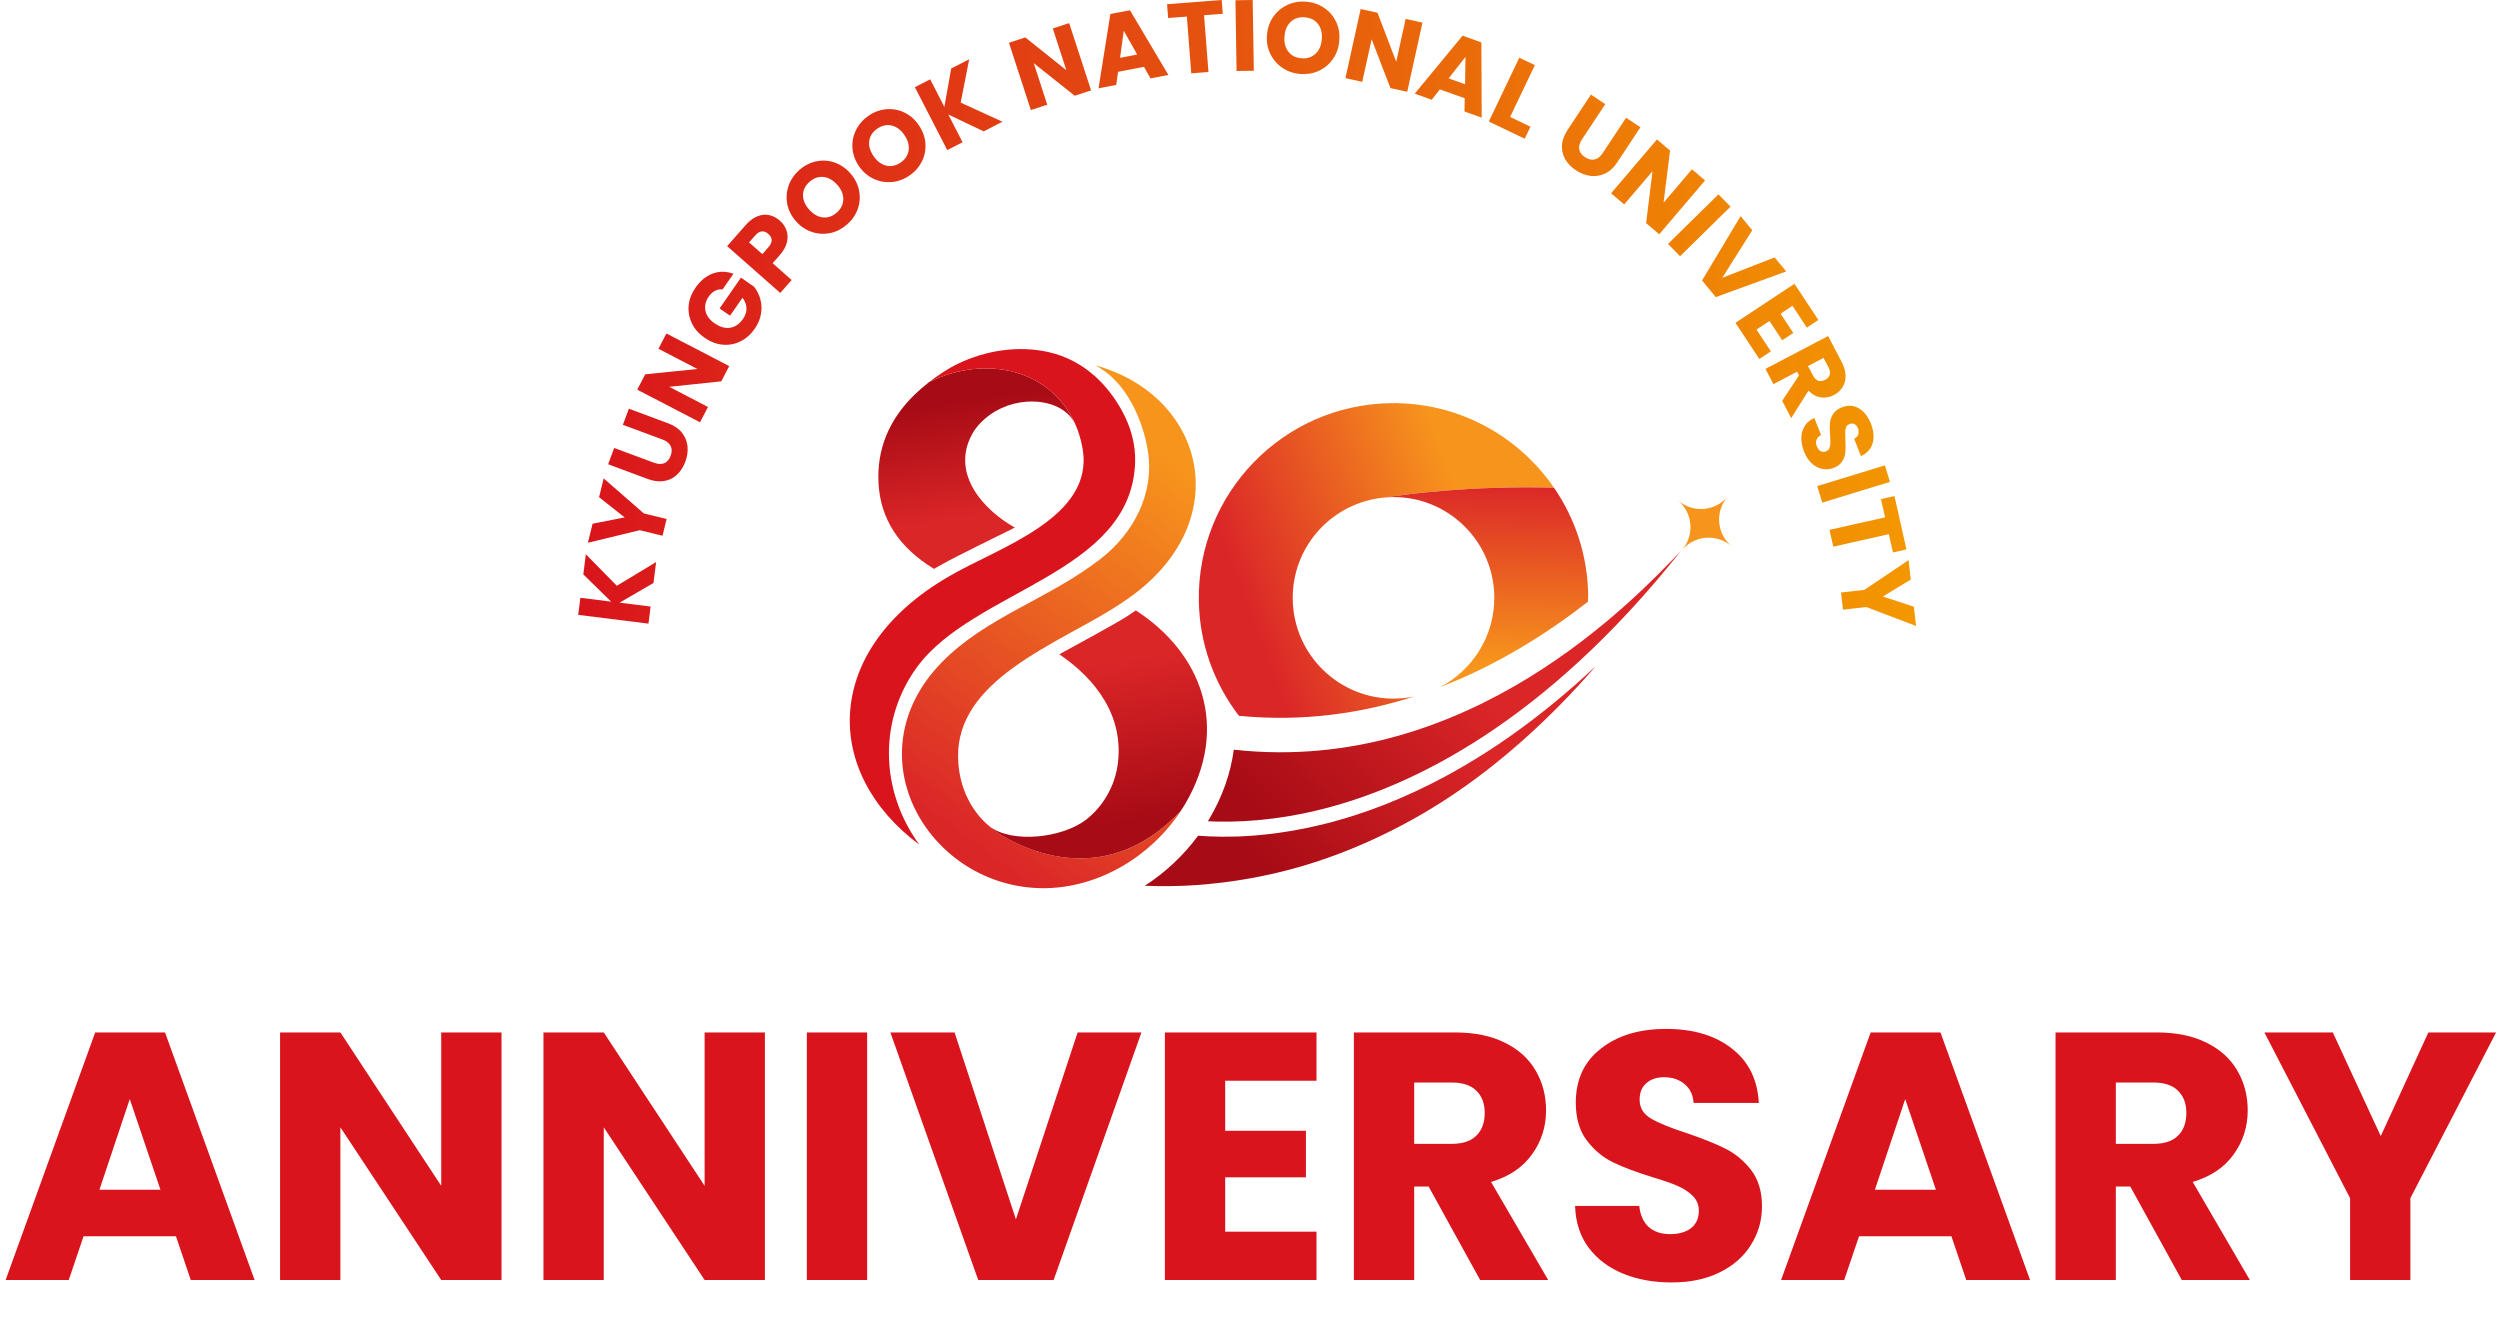
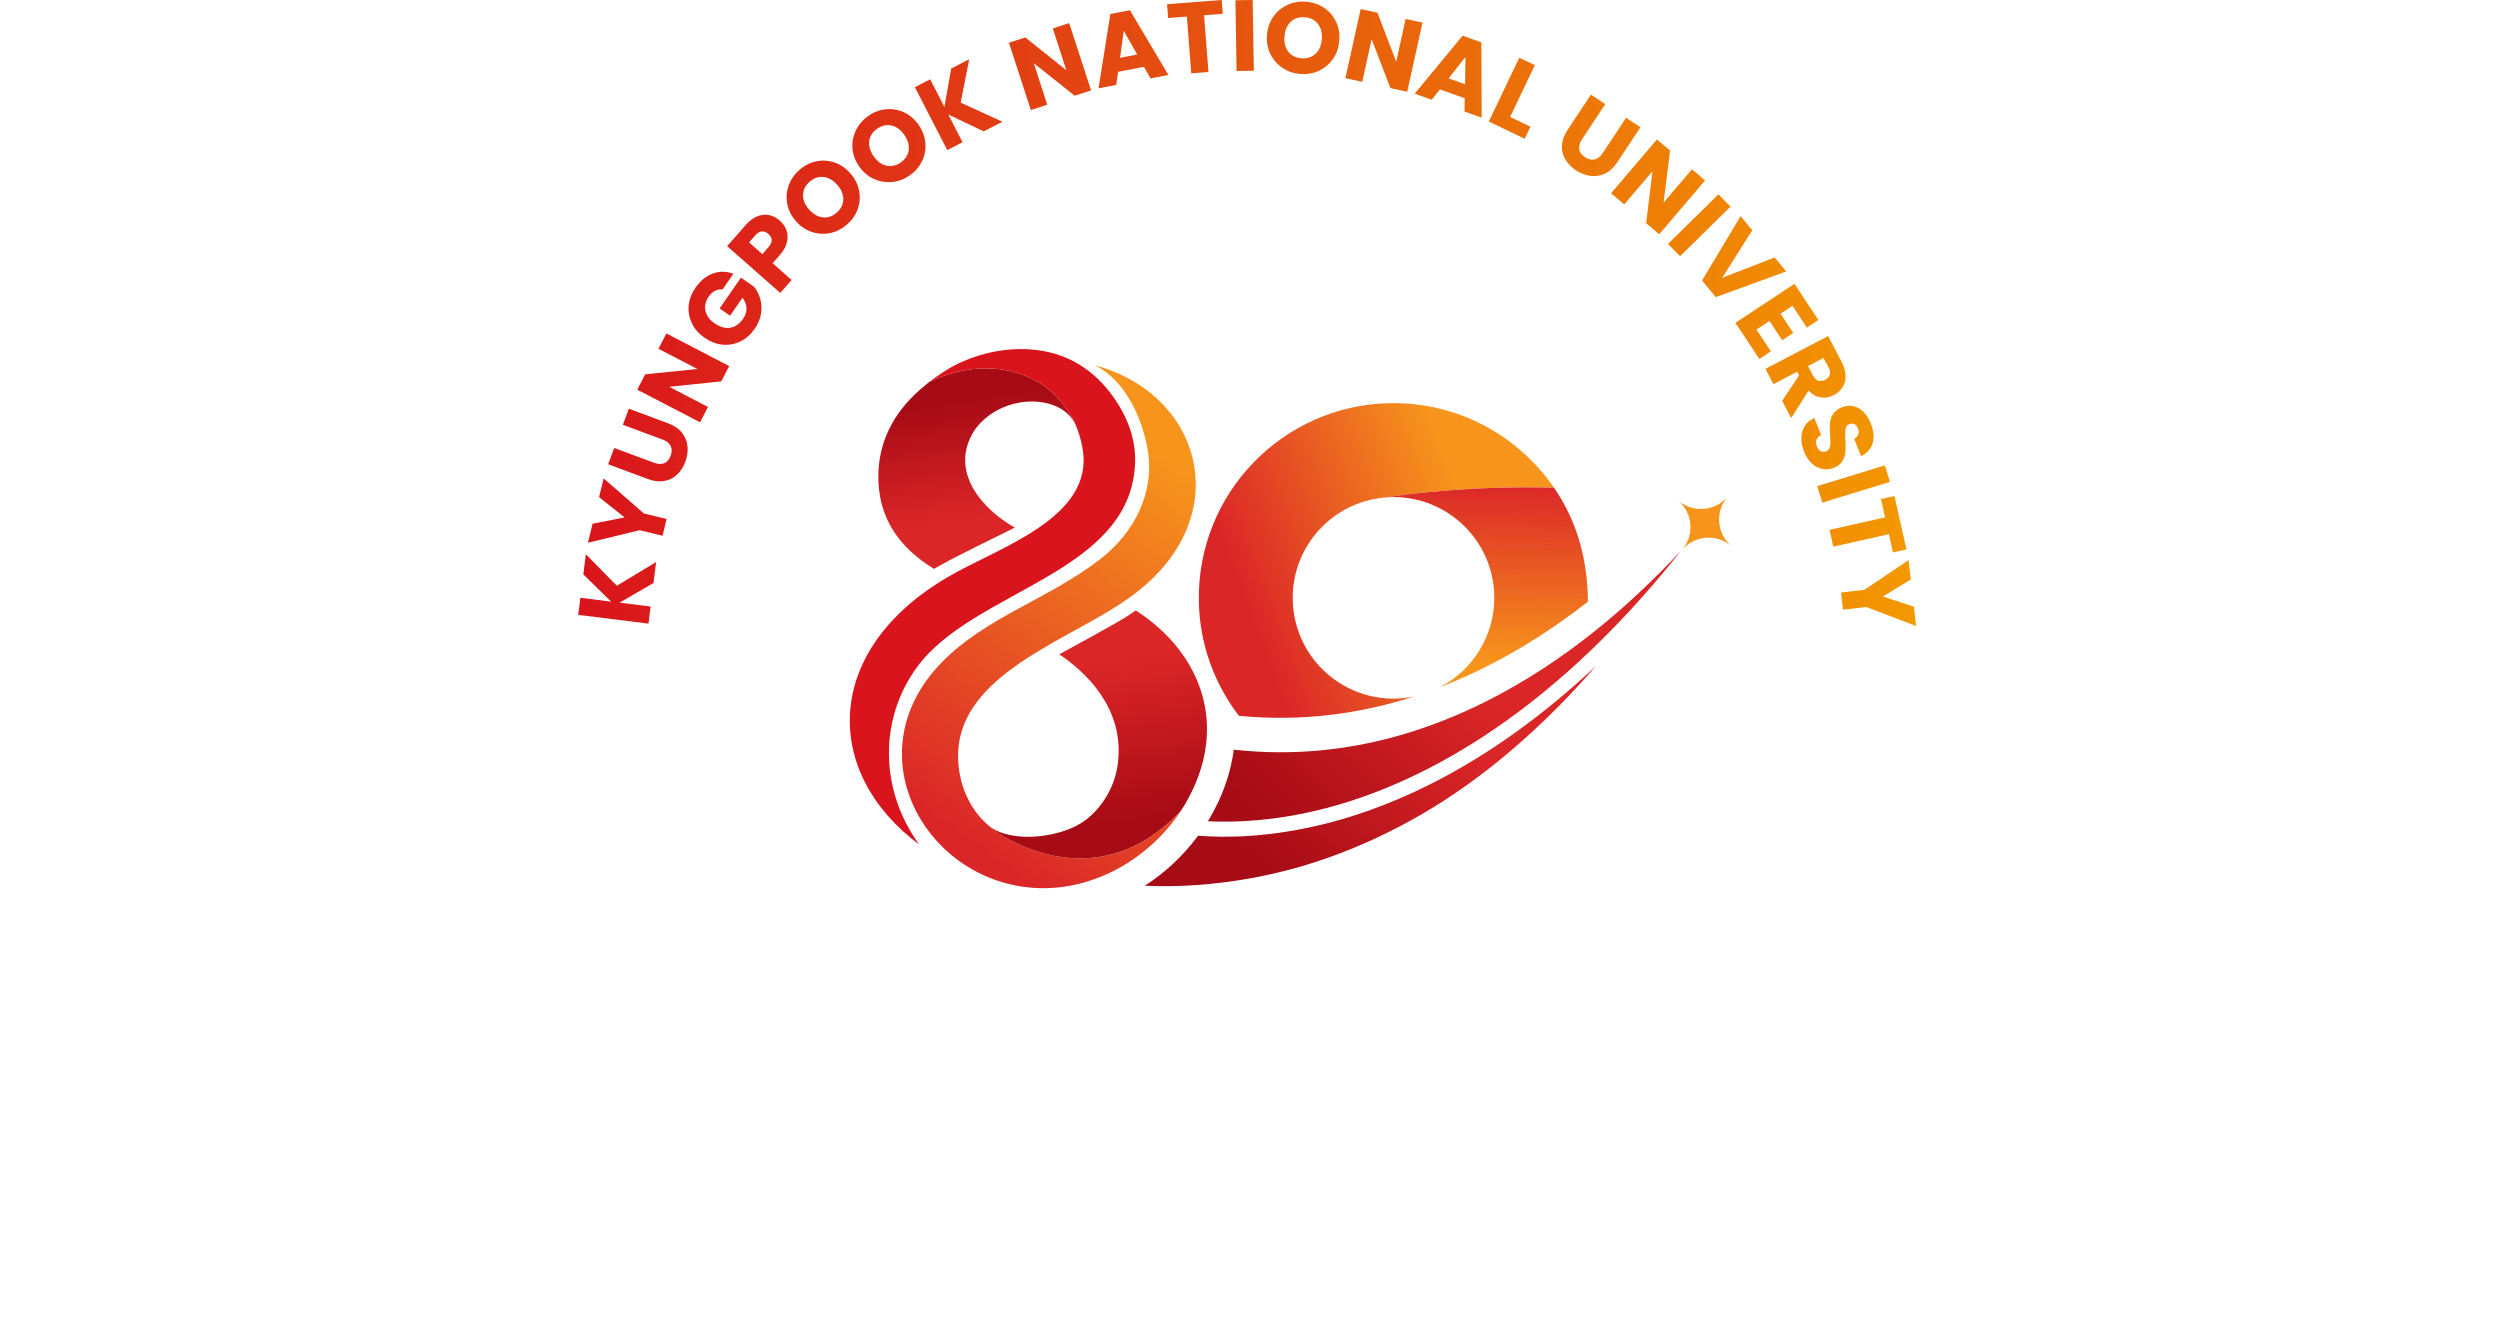
<svg xmlns="http://www.w3.org/2000/svg" width="709" height="378" viewBox="0 0 709 378" fill="none">
-   <path d="M49.9 350.6H23.7L19.5 363H1.6L27 292.8H46.8L72.2 363H54.1L49.9 350.6ZM45.5 337.4L36.8 311.7L28.2 337.4H45.5ZM142.23 363H125.13L96.531 319.7V363H79.43V292.8H96.531L125.13 336.3V292.8H142.23V363ZM216.926 363H199.826L171.226 319.7V363H154.126V292.8H171.226L199.826 336.3V292.8H216.926V363ZM245.921 292.8V363H228.821V292.8H245.921ZM323.713 292.8L298.813 363H277.413L252.513 292.8H270.713L288.113 345.8L305.613 292.8H323.713ZM347.46 306.5V320.7H370.36V333.9H347.46V349.3H373.36V363H330.36V292.8H373.36V306.5H347.46ZM419.762 363L405.162 336.5H401.062V363H383.962V292.8H412.662C418.195 292.8 422.895 293.767 426.762 295.7C430.695 297.633 433.628 300.3 435.562 303.7C437.495 307.033 438.462 310.767 438.462 314.9C438.462 319.567 437.128 323.733 434.462 327.4C431.862 331.067 427.995 333.667 422.862 335.2L439.062 363H419.762ZM401.062 324.4H411.662C414.795 324.4 417.128 323.633 418.662 322.1C420.262 320.567 421.062 318.4 421.062 315.6C421.062 312.933 420.262 310.833 418.662 309.3C417.128 307.767 414.795 307 411.662 307H401.062V324.4ZM474.096 363.7C468.963 363.7 464.363 362.867 460.296 361.2C456.229 359.533 452.963 357.067 450.496 353.8C448.096 350.533 446.829 346.6 446.696 342H464.896C465.163 344.6 466.063 346.6 467.596 348C469.129 349.333 471.129 350 473.596 350C476.129 350 478.129 349.433 479.596 348.3C481.063 347.1 481.796 345.467 481.796 343.4C481.796 341.667 481.196 340.233 479.996 339.1C478.863 337.967 477.429 337.033 475.696 336.3C474.029 335.567 471.629 334.733 468.496 333.8C463.963 332.4 460.263 331 457.396 329.6C454.529 328.2 452.063 326.133 449.996 323.4C447.929 320.667 446.896 317.1 446.896 312.7C446.896 306.167 449.263 301.067 453.996 297.4C458.729 293.667 464.896 291.8 472.496 291.8C480.229 291.8 486.463 293.667 491.196 297.4C495.929 301.067 498.463 306.2 498.796 312.8H480.296C480.163 310.533 479.329 308.767 477.796 307.5C476.263 306.167 474.296 305.5 471.896 305.5C469.829 305.5 468.163 306.067 466.896 307.2C465.629 308.267 464.996 309.833 464.996 311.9C464.996 314.167 466.063 315.933 468.196 317.2C470.329 318.467 473.663 319.833 478.196 321.3C482.729 322.833 486.396 324.3 489.196 325.7C492.063 327.1 494.529 329.133 496.596 331.8C498.663 334.467 499.696 337.9 499.696 342.1C499.696 346.1 498.663 349.733 496.596 353C494.596 356.267 491.663 358.867 487.796 360.8C483.929 362.733 479.363 363.7 474.096 363.7ZM553.42 350.6H527.22L523.02 363H505.12L530.52 292.8H550.32L575.72 363H557.62L553.42 350.6ZM549.02 337.4L540.32 311.7L531.72 337.4H549.02ZM618.75 363L604.15 336.5H600.05V363H582.95V292.8H611.65C617.183 292.8 621.883 293.767 625.75 295.7C629.683 297.633 632.617 300.3 634.55 303.7C636.483 307.033 637.45 310.767 637.45 314.9C637.45 319.567 636.117 323.733 633.45 327.4C630.85 331.067 626.983 333.667 621.85 335.2L638.05 363H618.75ZM600.05 324.4H610.65C613.783 324.4 616.117 323.633 617.65 322.1C619.25 320.567 620.05 318.4 620.05 315.6C620.05 312.933 619.25 310.833 617.65 309.3C616.117 307.767 613.783 307 610.65 307H600.05V324.4ZM707.884 292.8L683.584 339.8V363H666.484V339.8L642.184 292.8H661.584L675.184 322.2L688.684 292.8H707.884Z" fill="#D9141C" />
  <path d="M268.969 163.555H268.957V163.561C268.957 163.561 268.963 163.561 268.969 163.555Z" fill="#D9141C" />
  <path d="M263.503 108.347C263.353 108.465 263.202 108.594 263.052 108.718C261.837 109.69 260.639 110.701 259.478 111.824C252.094 118.944 248.617 127.452 249.149 137.098C249.708 147.223 254.996 155.338 264.879 161.325C265.588 160.884 266.432 160.481 267.168 160.057L267.437 159.901C270.382 158.176 283.662 151.678 287.08 149.986C287.327 149.862 287.564 149.744 287.811 149.62C279.201 144.81 269.517 134.567 275.66 123.19C276.885 120.922 278.777 119.036 280.878 117.547C288.886 111.888 300.989 112.786 304.826 120.003C298.06 105.047 279.889 100.318 263.503 108.347Z" fill="url(#paint0_linear_548_489)" />
  <path d="M318.202 116.505C316.09 112.667 313.43 109.217 310.221 106.423C306.648 103.306 302.386 101 297.441 99.872C289.036 97.953 279.717 99.264 271.608 103.188C268.722 104.585 265.997 106.455 263.509 108.341C263.509 108.341 263.514 108.341 263.519 108.341C279.895 100.323 298.065 105.047 304.831 120.009C305.809 122.174 306.556 124.555 307.013 127.145C310.549 147.019 282.673 155.408 268.974 163.555C268.974 163.555 268.969 163.555 268.963 163.561C233.182 184.342 233.192 219.113 260.719 239.54C255.313 232.161 252.11 223.106 252.099 213.631C252.088 205.065 254.716 196.547 259.999 189.281C276.1 167.134 320.97 162.803 321.926 131.052C322.082 125.893 320.615 120.89 318.202 116.505Z" fill="#D9141C" />
  <path d="M282.011 235.45V235.434C275.729 230.968 271.827 223.402 271.709 214.669C271.558 203.883 278.298 195.983 287.149 189.502C297.129 182.193 309.785 176.684 318.277 170.869C351.312 149.276 342.326 112.195 310.495 103.585C319.196 107.852 324.145 118.902 325.569 128.102C327.364 139.667 321.786 151.044 312.005 158.595C297.145 170.058 279.636 174.954 267.055 187.868C241.215 214.395 263.626 251.944 296.006 251.89C311.381 251.868 326.365 243.012 334.915 229.91C309.834 256.678 282.017 235.45 282.017 235.45H282.011Z" fill="url(#paint1_linear_548_489)" />
  <path d="M322.103 173.116C321.544 173.508 320.996 173.906 320.415 174.282C317.18 176.501 304.449 183.327 300.418 185.557C310.769 192.575 319.018 203.243 316.922 217.194C316.046 223.031 312.859 228.652 308.119 232.376C301.31 237.724 286.896 239.271 280.576 234.316L281.979 235.456C281.979 235.456 309.833 256.678 334.915 229.904C334.99 229.791 335.06 229.673 335.135 229.56C335.442 229.087 335.753 228.62 336.038 228.136C349.039 206.129 340.569 184.971 322.103 173.116Z" fill="url(#paint2_linear_548_489)" />
  <path d="M349.905 212.605C349.04 219.151 346.777 225.782 342.967 232.226C342.827 232.457 342.677 232.683 342.537 232.908C350.378 233.306 361.804 232.855 375.632 229.302C400.321 222.955 437.908 205.151 476.694 156.262C464.054 169.456 416.605 220.037 349.905 212.605Z" fill="url(#paint3_linear_548_489)" />
  <path d="M376.383 233.478C360.556 237.509 347.884 237.659 339.774 237.004C335.598 242.673 330.428 247.483 324.656 251.207C329.595 251.395 334.523 251.347 339.409 250.998C349.684 250.256 359.766 248.429 369.424 245.597C379.081 242.743 388.287 238.895 396.961 234.359C414.374 225.293 429.379 213.148 442.513 199.825C446.006 196.278 449.355 192.619 452.579 188.883C423.075 216.652 395.854 228.523 376.383 233.478Z" fill="url(#paint4_linear_548_489)" />
  <path d="M489.914 140.898C486.362 145.052 480.111 145.536 475.957 141.983C480.111 145.536 480.595 151.786 477.043 155.94C480.595 151.786 486.845 151.302 491 154.854C486.845 151.302 486.362 145.052 489.914 140.898Z" fill="#F7941C" />
  <path d="M440.706 138.308C430.576 123.582 413.518 114.033 394.305 114.339C363.817 114.833 339.499 139.947 339.988 170.434C340.187 182.709 344.421 193.941 351.349 203.001C369.46 204.775 386.136 202.319 401.05 197.514C399.309 197.88 397.508 198.095 395.659 198.127C379.875 198.38 366.875 185.793 366.617 170.01C366.375 154.951 377.828 142.456 392.585 141.113C398.207 140.226 416.812 137.673 440.712 138.308H440.706Z" fill="url(#paint5_linear_548_489)" />
-   <path d="M392.58 141.113C393.295 141.048 394.004 140.978 394.735 140.968C410.519 140.715 423.52 153.301 423.777 169.085C423.96 180.306 417.635 190.093 408.305 194.919C424.917 188.507 439.089 179.42 450.337 170.644C450.348 169.977 450.418 169.327 450.407 168.655C450.224 157.375 446.656 146.955 440.712 138.308C416.818 137.673 398.207 140.226 392.585 141.113H392.58Z" fill="url(#paint6_linear_548_489)" />
+   <path d="M392.58 141.113C393.295 141.048 394.004 140.978 394.735 140.968C410.519 140.715 423.52 153.301 423.777 169.085C423.96 180.306 417.635 190.093 408.305 194.919C424.917 188.507 439.089 179.42 450.337 170.644C450.224 157.375 446.656 146.955 440.712 138.308C416.818 137.673 398.207 140.226 392.585 141.113H392.58Z" fill="url(#paint6_linear_548_489)" />
  <path d="M541.898 164.355L533.984 169.18L542.774 172.057L543.399 177.506V177.523L529.268 172.146L522.675 172.896L522.12 168.036L528.713 167.286L541.273 158.853L541.898 164.355ZM174.935 166.125L186.083 159.389L185.333 165.32H185.351L175.721 170.913L184.511 172.021L183.903 176.862L163.982 174.379L164.59 169.537L173.326 170.627L165.43 162.891L166.144 157.191L174.935 166.125ZM540.661 155.815L536.843 156.673L535.682 151.492L519.923 155.029L518.851 150.259L534.609 146.722L533.448 141.54L537.271 140.683L540.661 155.815ZM540.666 155.834L540.661 155.815H540.666V155.834ZM182.6 145.613L189.049 147.186L187.888 151.938L181.438 150.366L166.733 153.922L168.056 148.526L177.15 146.739L169.896 141.004L171.2 135.68L182.6 145.613ZM535.985 136.662L516.796 142.541L515.367 137.859L534.556 131.981L535.985 136.662ZM189.567 120.082C191.247 120.707 192.533 121.601 193.427 122.744C194.32 123.888 194.838 125.174 194.98 126.604C195.123 128.033 194.909 129.48 194.355 130.963C193.802 132.446 193.015 133.661 191.997 134.626C190.979 135.573 189.763 136.18 188.334 136.412C186.905 136.662 185.369 136.466 183.689 135.841L172.469 131.66L174.166 127.086L174.202 127.05L185.458 131.231C186.583 131.642 187.548 131.696 188.37 131.374C189.192 131.052 189.781 130.337 190.192 129.283C190.603 128.229 190.585 127.282 190.192 126.479C189.799 125.675 189.031 125.067 187.905 124.656L176.649 120.476L178.347 115.901L189.567 120.082ZM522.353 115.526C524.086 114.847 525.694 114.937 527.177 115.812C528.659 116.688 529.803 118.135 530.589 120.153C531.393 122.208 531.554 124.066 531.071 125.71C530.589 127.354 529.482 128.569 527.767 129.355L525.837 124.441C526.426 124.173 526.819 123.763 526.998 123.209C527.177 122.673 527.159 122.066 526.891 121.44C526.676 120.887 526.355 120.511 525.926 120.278C525.497 120.064 525.015 120.064 524.461 120.278C523.853 120.511 523.496 120.976 523.389 121.69C523.281 122.387 523.264 123.424 523.354 124.781C523.425 126.139 523.425 127.282 523.354 128.176C523.282 129.069 522.996 129.945 522.496 130.767C521.996 131.588 521.192 132.232 520.084 132.679C519.012 133.09 517.939 133.214 516.867 133C515.777 132.803 514.777 132.285 513.866 131.463C512.955 130.641 512.204 129.533 511.65 128.122C511.114 126.764 510.846 125.442 510.864 124.191V124.174C510.864 122.923 511.204 121.797 511.812 120.814C512.419 119.832 513.33 119.064 514.545 118.546L516.457 123.388C515.796 123.727 515.367 124.174 515.152 124.728C514.956 125.281 514.974 125.889 515.242 126.532C515.51 127.211 515.868 127.675 516.332 127.943C516.797 128.211 517.297 128.229 517.851 128.015C518.315 127.836 518.637 127.532 518.815 127.104C518.994 126.675 519.101 126.193 519.101 125.675C519.101 125.139 519.101 124.424 519.012 123.477C518.905 122.119 518.887 120.993 518.958 120.082C519.03 119.171 519.316 118.295 519.834 117.474C520.352 116.634 521.191 115.991 522.353 115.526ZM206.801 103.819L204.558 108.147L189.8 109.701L200.787 115.419L198.536 119.761L180.724 110.506L182.975 106.164L197.786 104.646L186.744 98.91L188.995 94.568L206.801 103.819ZM522.264 102.573C522.996 103.967 523.371 105.289 523.407 106.539C523.443 107.79 523.156 108.88 522.549 109.809C521.959 110.738 521.138 111.488 520.084 112.042C518.905 112.667 517.672 112.882 516.403 112.703C515.117 112.524 513.956 111.882 512.884 110.792L507.988 118.581L505.433 113.686V113.668L510.203 106.45L509.667 105.414L502.949 108.934L500.681 104.609L518.458 95.301L522.264 102.573ZM512.74 103.806L514.152 106.485C514.563 107.271 515.081 107.772 515.671 107.969C516.26 108.165 516.921 108.075 517.636 107.7C518.315 107.343 518.743 106.879 518.922 106.271C519.101 105.664 518.994 104.967 518.565 104.181L517.153 101.501L512.74 103.806ZM206.809 103.823L206.801 103.819L206.809 103.806V103.823ZM515.688 90.745L512.419 92.907L508.351 86.732L504.969 88.958L508.577 94.426L505.433 96.498L501.824 91.031L498.144 93.461L502.217 99.643L498.947 101.805L492.176 91.549L508.917 80.489L515.688 90.745ZM202.146 77.577C204.039 76.88 205.987 76.898 207.988 77.648L204.915 82.098L204.896 82.08C204.146 81.991 203.432 82.133 202.753 82.49C202.074 82.848 201.484 83.402 200.966 84.152C200.073 85.456 199.77 86.796 200.073 88.172C200.377 89.548 201.252 90.727 202.682 91.71C204.2 92.764 205.665 93.175 207.095 92.942C208.524 92.71 209.721 91.871 210.722 90.441C211.401 89.459 211.74 88.44 211.704 87.422C211.668 86.386 211.293 85.403 210.578 84.439L207.041 89.53L204.075 87.476L210.132 78.738L213.866 81.329C214.67 82.33 215.242 83.473 215.617 84.777C215.992 86.082 216.063 87.475 215.831 88.94C215.599 90.406 215.009 91.835 214.062 93.211C212.937 94.837 211.561 96.051 209.971 96.819C208.381 97.605 206.701 97.91 204.933 97.749C203.164 97.588 201.467 96.927 199.841 95.802C198.215 94.676 197 93.318 196.231 91.71C195.463 90.102 195.142 88.441 195.303 86.672C195.464 84.903 196.124 83.205 197.25 81.579C198.626 79.614 200.252 78.274 202.146 77.577ZM496.946 65.303L488.424 78.792L503.289 73.003L506.573 76.983L486.602 84.26L482.706 79.543L493.641 61.283L496.946 65.303ZM214.76 61.355C215.903 60.89 217.028 60.765 218.118 60.997C219.208 61.229 220.227 61.747 221.174 62.587C222.049 63.355 222.674 64.267 223.031 65.303L223.05 65.32C223.425 66.356 223.461 67.482 223.175 68.697C222.889 69.912 222.21 71.145 221.12 72.378L219.119 74.647L224.515 79.418L221.28 83.08L206.219 69.806L211.454 63.855C212.508 62.658 213.616 61.819 214.76 61.355ZM506.576 76.987L506.573 76.983L506.612 76.97L506.576 76.987ZM490.782 58.602L476.471 72.664L473.041 69.18L487.352 55.119L490.782 58.602ZM216.063 65.624C215.438 65.678 214.813 66.053 214.188 66.75L212.437 68.751L216.207 72.074L217.957 70.073C218.578 69.381 218.863 68.707 218.85 68.085C218.83 67.462 218.51 66.873 217.904 66.339C217.297 65.803 216.689 65.57 216.063 65.624ZM473.63 42.701L471.79 57.477L479.848 48.008L483.564 51.17L470.558 66.446L466.841 63.284L468.646 48.562L460.623 57.977L456.907 54.815L469.914 39.539L473.63 42.701ZM231.34 45.792C233.091 45.399 234.842 45.471 236.557 46.043C238.272 46.615 239.79 47.615 241.095 49.08C242.399 50.545 243.239 52.171 243.614 53.94C243.989 55.726 243.882 57.459 243.293 59.156C242.721 60.854 241.72 62.337 240.309 63.588C238.897 64.838 237.325 65.678 235.574 66.071L235.592 66.054C233.841 66.447 232.09 66.375 230.357 65.821C228.624 65.267 227.087 64.267 225.783 62.802C224.479 61.337 223.64 59.71 223.282 57.941C222.925 56.155 223.049 54.422 223.621 52.725C224.211 51.027 225.211 49.544 226.604 48.275C228.016 47.025 229.589 46.185 231.34 45.792ZM233.502 50.188C232.073 50.045 230.768 50.509 229.571 51.581C228.356 52.653 227.748 53.922 227.73 55.333C227.73 56.762 228.302 58.138 229.499 59.46C230.678 60.782 231.983 61.515 233.412 61.658C234.841 61.801 236.145 61.336 237.36 60.246C238.557 59.174 239.147 57.923 239.147 56.494H239.165C239.165 55.065 238.593 53.689 237.414 52.385C236.235 51.063 234.931 50.331 233.502 50.188ZM251.351 30.98C253.137 30.82 254.853 31.124 256.479 31.91C258.104 32.696 259.48 33.893 260.588 35.519C261.696 37.144 262.32 38.861 262.445 40.665C262.57 42.469 262.249 44.184 261.445 45.792C260.641 47.4 259.479 48.741 257.907 49.795C256.353 50.867 254.673 51.474 252.887 51.635L252.904 51.617C251.118 51.778 249.385 51.474 247.741 50.706C246.097 49.938 244.704 48.722 243.597 47.114C242.489 45.488 241.881 43.773 241.756 41.969C241.631 40.164 241.988 38.449 242.792 36.841C243.596 35.233 244.776 33.893 246.33 32.821C247.884 31.749 249.564 31.141 251.351 30.98ZM455.259 29.53L448.652 39.522C447.991 40.522 447.723 41.451 447.866 42.326C448.009 43.202 448.545 43.934 449.51 44.577C450.457 45.203 451.369 45.417 452.244 45.221C453.102 45.024 453.869 44.416 454.53 43.416L461.159 33.393L465.232 36.091L458.622 46.078C457.639 47.579 456.478 48.633 455.156 49.24C453.834 49.848 452.476 50.062 451.047 49.884C449.635 49.705 448.26 49.169 446.938 48.294C445.615 47.419 444.615 46.382 443.9 45.185C443.204 43.988 442.899 42.648 442.971 41.219C443.06 39.772 443.596 38.306 444.579 36.823L451.189 26.836L455.259 29.53ZM252.904 35.608C251.511 35.269 250.153 35.573 248.831 36.466C247.491 37.377 246.723 38.539 246.526 39.95C246.33 41.361 246.723 42.809 247.741 44.273C248.742 45.738 249.939 46.632 251.332 46.972C252.726 47.311 254.084 47.007 255.424 46.096C256.746 45.184 257.497 44.024 257.693 42.612C257.89 41.183 257.496 39.754 256.496 38.307C255.496 36.842 254.298 35.948 252.904 35.608ZM272.451 29.105L284.297 34.519L278.99 37.252L268.932 32.464L272.987 40.343L268.646 42.576L259.462 24.727L263.804 22.494L267.823 30.319L269.753 19.439L274.863 16.812L272.451 29.105ZM435.288 18.475L428.273 33.163L434.037 35.93L432.412 39.343L422.228 34.465L430.875 16.366L435.288 18.475ZM420.119 12.024L420.209 33.357L415.331 31.624L415.385 27.89L415.421 27.872L408.363 25.352L406.04 28.283L401.217 26.567L414.795 10.112L420.119 12.024ZM309.436 25.639L304.79 27.157L293.177 17.92L297 29.694L292.354 31.213L286.137 12.132L290.782 10.613L302.413 19.903L298.572 8.076L303.218 6.557L309.436 25.639ZM455.264 29.533L455.259 29.53L455.281 29.498L455.264 29.533ZM390.657 3.609L395.964 17.51L398.644 5.36L403.414 6.414L399.09 26.014V26.032L394.32 24.977L388.995 11.131L386.333 23.209L381.563 22.154L385.887 2.555L390.657 3.609ZM331.357 21.262L326.283 22.227L324.443 18.975V18.957L317.082 20.368L316.563 24.084L311.543 25.049L314.902 3.967L320.459 2.912L331.357 21.262ZM410.829 22.227L415.492 23.888L415.617 16.134L410.829 22.227ZM365.215 1.34C366.859 0.607 368.628 0.322 370.504 0.482C372.38 0.643 374.059 1.233 375.56 2.251C377.06 3.269 378.168 4.592 378.937 6.218C379.705 7.861 379.991 9.648 379.83 11.613C379.651 13.561 379.043 15.293 377.989 16.776C376.935 18.259 375.596 19.368 373.97 20.118C372.344 20.851 370.575 21.136 368.699 20.976C366.823 20.815 365.143 20.225 363.643 19.207C362.16 18.189 361.017 16.866 360.23 15.223C359.444 13.579 359.141 11.774 359.319 9.809C359.498 7.861 360.105 6.146 361.159 4.663C362.213 3.18 363.571 2.09 365.215 1.34ZM346.776 3.913L341.47 4.324L342.721 20.422L337.843 20.797L336.593 4.699L331.286 5.11L330.982 1.197L346.473 0L346.776 3.913ZM355.585 20.064L350.689 20.136L350.368 0.071L355.264 0L355.585 20.064ZM370.093 4.913C368.485 4.77 367.145 5.182 366.091 6.146C365.037 7.111 364.429 8.487 364.286 10.256C364.125 12.024 364.482 13.472 365.357 14.615C366.215 15.759 367.466 16.401 369.074 16.526C370.664 16.669 371.987 16.241 373.041 15.276H373.059C374.113 14.294 374.72 12.935 374.863 11.185C375.024 9.416 374.666 7.969 373.791 6.825C372.933 5.682 371.701 5.038 370.093 4.913ZM317.653 16.401L322.514 15.473L318.69 8.719L317.653 16.401Z" fill="url(#paint7_linear_548_489)" />
  <defs>
    <linearGradient id="paint0_linear_548_489" x1="257.986" y1="115.898" x2="263.067" y2="148.8" gradientUnits="userSpaceOnUse">
      <stop stop-color="#A70B15" />
      <stop offset="1" stop-color="#DB2628" />
    </linearGradient>
    <linearGradient id="paint1_linear_548_489" x1="262.335" y1="229.84" x2="333.771" y2="132.306" gradientUnits="userSpaceOnUse">
      <stop stop-color="#DB2628" />
      <stop offset="1" stop-color="#F7941C" />
    </linearGradient>
    <linearGradient id="paint2_linear_548_489" x1="303.768" y1="235.648" x2="296.778" y2="190.392" gradientUnits="userSpaceOnUse">
      <stop stop-color="#A70B15" />
      <stop offset="1" stop-color="#DB2628" />
    </linearGradient>
    <linearGradient id="paint3_linear_548_489" x1="363.195" y1="237.229" x2="411.038" y2="187.818" gradientUnits="userSpaceOnUse">
      <stop stop-color="#A70B15" />
      <stop offset="1" stop-color="#DB2628" />
    </linearGradient>
    <linearGradient id="paint4_linear_548_489" x1="361.153" y1="248.689" x2="407.659" y2="200.664" gradientUnits="userSpaceOnUse">
      <stop stop-color="#A70B15" />
      <stop offset="1" stop-color="#DB2628" />
    </linearGradient>
    <linearGradient id="paint5_linear_548_489" x1="353.259" y1="170.897" x2="416.223" y2="147.246" gradientUnits="userSpaceOnUse">
      <stop stop-color="#DB2628" />
      <stop offset="1" stop-color="#F7941C" />
    </linearGradient>
    <linearGradient id="paint6_linear_548_489" x1="421.856" y1="136.858" x2="420.833" y2="187.667" gradientUnits="userSpaceOnUse">
      <stop stop-color="#DB2628" />
      <stop offset="1" stop-color="#F7941C" />
    </linearGradient>
    <linearGradient id="paint7_linear_548_489" x1="543.399" y1="88.762" x2="163.982" y2="88.762" gradientUnits="userSpaceOnUse">
      <stop stop-color="#F39800" />
      <stop offset="1" stop-color="#D9141C" />
    </linearGradient>
  </defs>
</svg>